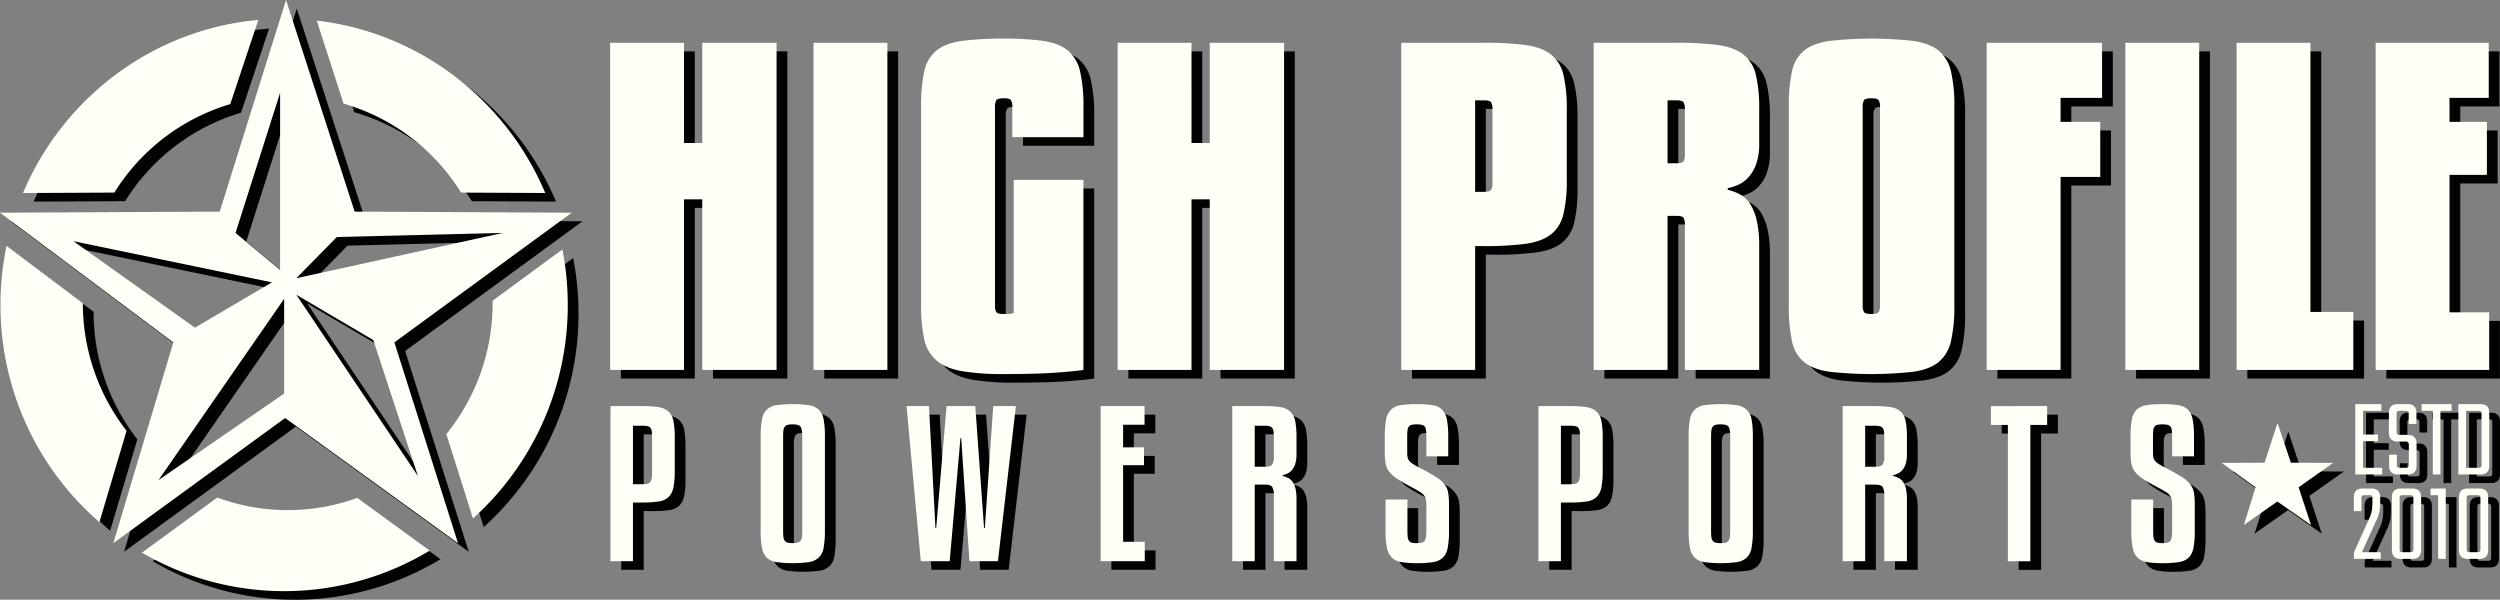
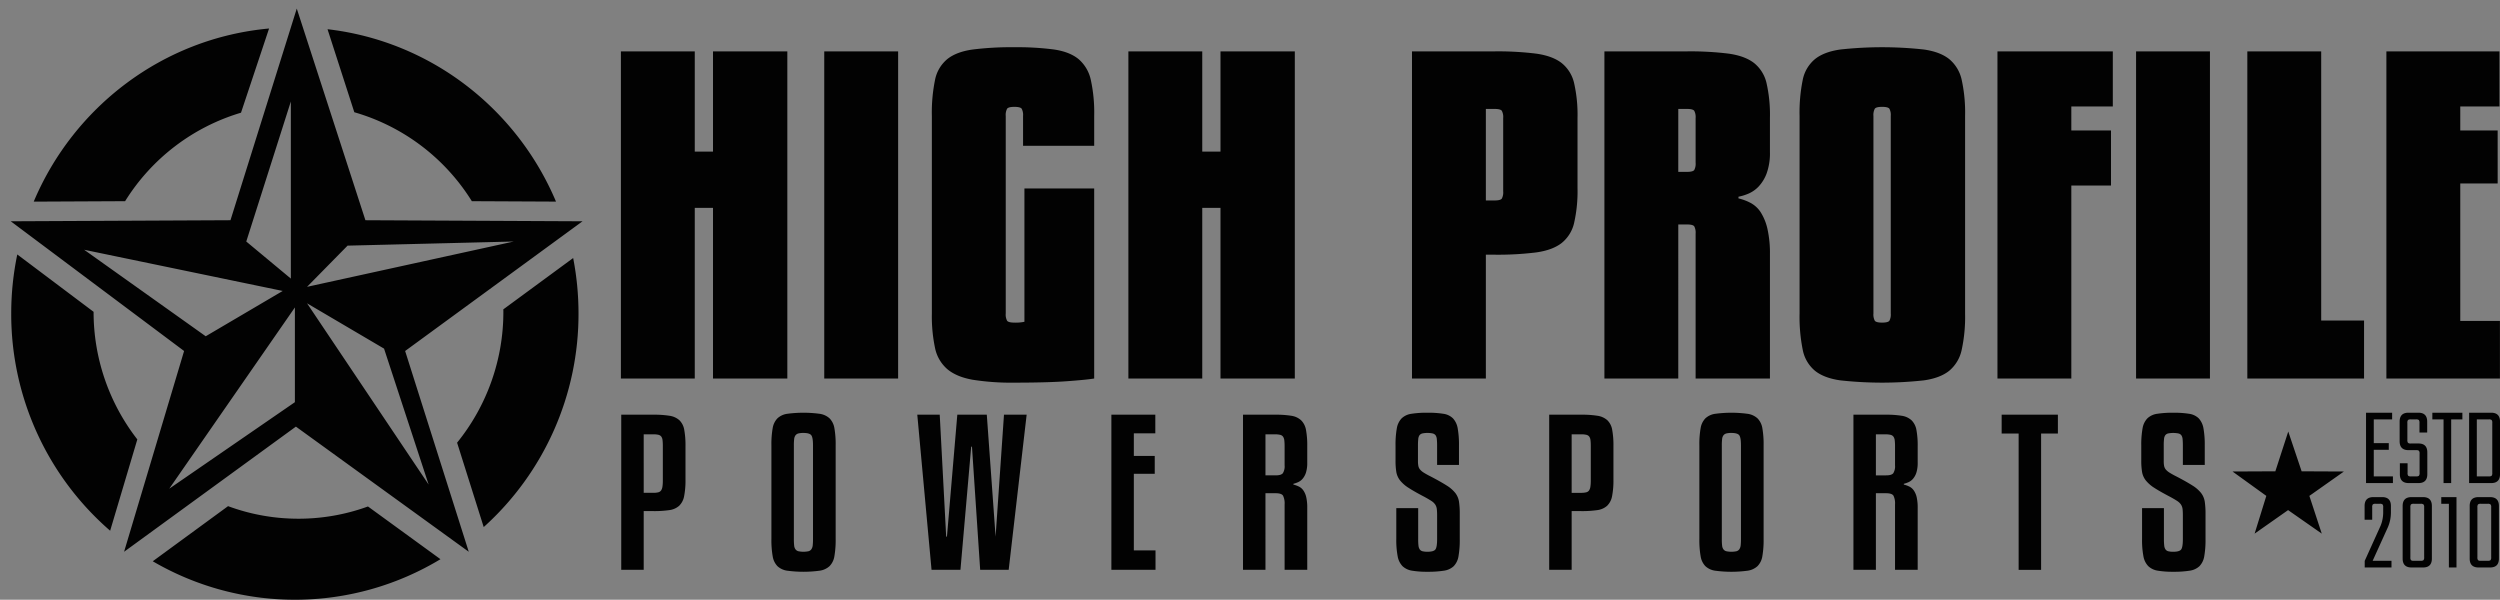
<svg xmlns="http://www.w3.org/2000/svg" width="299.938" height="71.954" viewBox="0 0 1163 279">
  <rect x="0" y="0" width="1163" height="279" fill="#808080" stroke="none" />
  <defs>
    <style>
      .cls-1 {
        fill: #020202;
      }

      .cls-1, .cls-2 {
        fill-rule: evenodd;
      }

      .cls-2 {
        fill: #fefff7;
      }
    </style>
  </defs>
-   <path id="ds" class="cls-1" d="M164.828,52.212L152.362,13.591c47.952,5.548,88.09,37.024,106.286,80.194L219.5,93.593A95.587,95.587,0,0,0,164.828,52.212Zm106.158,50.731-82.52,60.339,29.6,93.4-80.417-58.221L57.719,256.683l27.919-93.4L5,102.943l102.216-.494L138.058,3.99l31.929,98.459ZM39.145,116.187L95.7,156.431l35.821-21.08ZM135.3,47.2l-20.738,65.158L135.3,129.6V47.2Zm1.886,95.82L78.737,227.338l58.445-40.244V143.016ZM199.4,225.422l-20.739-63.241L142.837,141.1Zm-56.56-91.988,96.151-21.08-77.3,1.916ZM58.2,93.59L15.687,93.8c18.6-44.132,60.119-76.047,109.482-80.539L112.116,52.43A95.614,95.614,0,0,0,58.2,93.59ZM43.534,145.058a96.6,96.6,0,0,0,20.346,59.354L51.241,246.893A133.34,133.34,0,0,1,5.219,145.854a134.852,134.852,0,0,1,2.82-27.481Zm95.316,96.249a94.21,94.21,0,0,0,32.327-5.695L204.9,260.139a131.036,131.036,0,0,1-133.842.96l35.032-25.637A94.2,94.2,0,0,0,138.85,241.307Zm95.32-96.374c0-.343-0.022-0.681-0.025-1.023l32.49-23.87a134.894,134.894,0,0,1,2.487,25.814,133.331,133.331,0,0,1-44.1,99.338l-12.383-39.256A96.621,96.621,0,0,0,234.17,144.933ZM303.9,237.764a49.545,49.545,0,0,0,7.45-.457,8.52,8.52,0,0,0,4.587-2.01,8.312,8.312,0,0,0,2.317-4.476,38,38,0,0,0,.636-7.764V207.618a40.1,40.1,0,0,0-.591-7.719,8.041,8.041,0,0,0-2.271-4.43,8.8,8.8,0,0,0-4.588-2.055,45.948,45.948,0,0,0-7.54-.5H289v72.166h10.447V237.764H303.9Zm0-35.718a9.961,9.961,0,0,1,2.408.228,2.363,2.363,0,0,1,1.317.823,3.462,3.462,0,0,1,.59,1.69,23.742,23.742,0,0,1,.137,2.831v15.8a19.727,19.727,0,0,1-.182,2.969,4.225,4.225,0,0,1-.636,1.781,2.275,2.275,0,0,1-1.363.868,9.465,9.465,0,0,1-2.271.228h-4.451V202.046H303.9Zm84.848,5.116a42.766,42.766,0,0,0-.591-7.993,8.367,8.367,0,0,0-2.271-4.568,8.617,8.617,0,0,0-4.587-2.1,56.884,56.884,0,0,0-15.081,0,8.353,8.353,0,0,0-4.542,2.1,8.538,8.538,0,0,0-2.226,4.568,42.78,42.78,0,0,0-.59,7.993v43.573a43.542,43.542,0,0,0,.59,8.039,8.571,8.571,0,0,0,2.226,4.613,8.332,8.332,0,0,0,4.542,2.1,56.772,56.772,0,0,0,15.081,0,8.594,8.594,0,0,0,4.587-2.1,8.4,8.4,0,0,0,2.271-4.613,43.529,43.529,0,0,0,.591-8.039V207.162Zm-10.538,43.573a26.221,26.221,0,0,1-.136,2.969,3.838,3.838,0,0,1-.636,1.827,2.384,2.384,0,0,1-1.363.914,11.882,11.882,0,0,1-4.633,0,2.459,2.459,0,0,1-1.363-.868,3.528,3.528,0,0,1-.636-1.781,27.3,27.3,0,0,1-.136-3.061V207.162a25.263,25.263,0,0,1,.136-2.878,3.539,3.539,0,0,1,.636-1.781,2.48,2.48,0,0,1,1.363-.868,9.453,9.453,0,0,1,2.316-.228q2.815,0,3.634,1.05t0.818,4.705v43.573Zm48.51-57.824,6.632,72.166h13.445l5-57.276h0.363l3.815,57.276h13.264l8.357-72.166H467.051l-3.906,56.728h-0.363l-4.088-56.728H445.34l-4.815,56.728h-0.363l-3-56.728H426.716Zm110.83,63.123H527.462V220.407h9.721V212.1h-9.721V201.589h9.993v-8.678h-20.44v72.166h20.531v-9.043Zm51.145-26.583h4.724q2.726,0,3.452,1.142a8.116,8.116,0,0,1,.726,4.065v30.419h10.538V236.3a22.013,22.013,0,0,0-.454-4.933,9.157,9.157,0,0,0-1.317-3.151,5.563,5.563,0,0,0-2.044-1.827,12.827,12.827,0,0,0-2.635-.959v-0.366a13.91,13.91,0,0,0,2.226-.776,6,6,0,0,0,2.09-1.6,8.365,8.365,0,0,0,1.544-2.877,14.994,14.994,0,0,0,.59-4.614v-7.582a39.5,39.5,0,0,0-.59-7.627,8.294,8.294,0,0,0-2.271-4.476,8.613,8.613,0,0,0-4.588-2.1,45.948,45.948,0,0,0-7.54-.5h-14.9v72.166h10.447V229.451Zm0-27.4h4.451a10.056,10.056,0,0,1,2.362.228,2.294,2.294,0,0,1,1.363.868,3.73,3.73,0,0,1,.59,1.69,22.621,22.621,0,0,1,.136,2.786v8.861a5.992,5.992,0,0,1-.817,3.654q-0.817,1.006-3.361,1h-4.724V202.046ZM678.717,216.3v-8.953a43.633,43.633,0,0,0-.59-8.038,9.051,9.051,0,0,0-2.181-4.659A7.9,7.9,0,0,0,671.5,192.5a44.412,44.412,0,0,0-7.4-.5,45.955,45.955,0,0,0-7.54.5,8.177,8.177,0,0,0-4.542,2.147,8.831,8.831,0,0,0-2.226,4.659,43.457,43.457,0,0,0-.59,8.038v6.943a32.055,32.055,0,0,0,.363,5.253,8.794,8.794,0,0,0,1.726,3.928,15.967,15.967,0,0,0,4.043,3.517q2.678,1.735,7.4,4.2,2,1.095,3.179,1.872a6,6,0,0,1,1.772,1.69,4.847,4.847,0,0,1,.726,2.1,27.3,27.3,0,0,1,.136,3.015v10.87q0,3.747-.772,4.842t-3.679,1.1a9.37,9.37,0,0,1-2.317-.228,2.247,2.247,0,0,1-1.317-.868,3.839,3.839,0,0,1-.59-1.781,27.063,27.063,0,0,1-.136-3.061V236.394H649.556v14.341a40.519,40.519,0,0,0,.636,8.039,8.812,8.812,0,0,0,2.271,4.613,8.247,8.247,0,0,0,4.451,2.1,42.193,42.193,0,0,0,7.177.5,46.822,46.822,0,0,0,7.586-.5,8.383,8.383,0,0,0,4.587-2.1,8.571,8.571,0,0,0,2.226-4.613,43.617,43.617,0,0,0,.591-8.039v-11.6a37.658,37.658,0,0,0-.364-5.8,8.861,8.861,0,0,0-1.726-4.019A15.745,15.745,0,0,0,672.9,225.8q-2.726-1.734-7.449-4.2a34.766,34.766,0,0,1-3.134-1.736,7.166,7.166,0,0,1-1.726-1.461,3.711,3.711,0,0,1-.772-1.645,11.824,11.824,0,0,1-.182-2.283v-7.126a28.357,28.357,0,0,1,.136-3.106,3.621,3.621,0,0,1,.59-1.781,2.356,2.356,0,0,1,1.318-.822,9.935,9.935,0,0,1,2.407-.228,10.056,10.056,0,0,1,2.362.228,2.388,2.388,0,0,1,1.363.822,3.631,3.631,0,0,1,.59,1.781,28.357,28.357,0,0,1,.136,3.106V216.3h10.175Zm56.868,21.467a49.53,49.53,0,0,0,7.449-.457,8.52,8.52,0,0,0,4.587-2.01,8.312,8.312,0,0,0,2.317-4.476,38,38,0,0,0,.636-7.764V207.618a40.024,40.024,0,0,0-.591-7.719,8.041,8.041,0,0,0-2.271-4.43,8.8,8.8,0,0,0-4.587-2.055,45.956,45.956,0,0,0-7.54-.5h-14.9v72.166h10.447V237.764h4.452Zm0-35.718a9.946,9.946,0,0,1,2.407.228,2.359,2.359,0,0,1,1.317.823,3.462,3.462,0,0,1,.591,1.69,23.773,23.773,0,0,1,.136,2.831v15.8a19.6,19.6,0,0,1-.182,2.969,4.212,4.212,0,0,1-.636,1.781,2.273,2.273,0,0,1-1.362.868,9.471,9.471,0,0,1-2.271.228h-4.452V202.046h4.452Zm84.847,5.116a42.866,42.866,0,0,0-.59-7.993,8.374,8.374,0,0,0-2.271-4.568,8.624,8.624,0,0,0-4.588-2.1,56.876,56.876,0,0,0-15.08,0,8.359,8.359,0,0,0-4.543,2.1,8.53,8.53,0,0,0-2.225,4.568,42.681,42.681,0,0,0-.591,7.993v43.573a43.441,43.441,0,0,0,.591,8.039,8.564,8.564,0,0,0,2.225,4.613,8.338,8.338,0,0,0,4.543,2.1,56.764,56.764,0,0,0,15.08,0,8.6,8.6,0,0,0,4.588-2.1,8.406,8.406,0,0,0,2.271-4.613,43.63,43.63,0,0,0,.59-8.039V207.162Zm-10.538,43.573a25.987,25.987,0,0,1-.136,2.969,3.838,3.838,0,0,1-.636,1.827,2.384,2.384,0,0,1-1.363.914,11.882,11.882,0,0,1-4.633,0,2.456,2.456,0,0,1-1.362-.868,3.51,3.51,0,0,1-.636-1.781,27.024,27.024,0,0,1-.137-3.061V207.162a25,25,0,0,1,.137-2.878,3.52,3.52,0,0,1,.636-1.781,2.478,2.478,0,0,1,1.362-.868,9.457,9.457,0,0,1,2.317-.228q2.814,0,3.634,1.05t0.817,4.705v43.573Zm62.772-21.284h4.724q2.726,0,3.452,1.142a8.113,8.113,0,0,1,.727,4.065v30.419h10.538V236.3a22.072,22.072,0,0,0-.454-4.933,9.176,9.176,0,0,0-1.317-3.151,5.566,5.566,0,0,0-2.045-1.827,12.818,12.818,0,0,0-2.634-.959v-0.366a13.91,13.91,0,0,0,2.226-.776,6.006,6.006,0,0,0,2.089-1.6,8.331,8.331,0,0,0,1.544-2.877,14.96,14.96,0,0,0,.591-4.614v-7.582a39.409,39.409,0,0,0-.591-7.627,8.287,8.287,0,0,0-2.271-4.476,8.609,8.609,0,0,0-4.587-2.1,45.956,45.956,0,0,0-7.54-.5h-14.9v72.166h10.447V229.451Zm0-27.4h4.452a10.056,10.056,0,0,1,2.362.228,2.294,2.294,0,0,1,1.362.868,3.718,3.718,0,0,1,.591,1.69,22.621,22.621,0,0,1,.136,2.786v8.861a5.984,5.984,0,0,1-.818,3.654q-0.817,1.006-3.361,1h-4.724V202.046Zm84.667-9.135H931.17v8.77h7.9v63.4H949.52v-63.4h7.813v-8.77ZM1025.65,216.3v-8.953a43.9,43.9,0,0,0-.59-8.038,9.162,9.162,0,0,0-2.18-4.659,7.918,7.918,0,0,0-4.46-2.147,44.276,44.276,0,0,0-7.4-.5,45.964,45.964,0,0,0-7.54.5,8.18,8.18,0,0,0-4.542,2.147,8.831,8.831,0,0,0-2.225,4.659,43.444,43.444,0,0,0-.591,8.038v6.943a32.043,32.043,0,0,0,.364,5.253,8.783,8.783,0,0,0,1.726,3.928,16.04,16.04,0,0,0,4.038,3.517q2.685,1.735,7.41,4.2,2,1.095,3.18,1.872a6.131,6.131,0,0,1,1.77,1.69,5.011,5.011,0,0,1,.73,2.1,27.752,27.752,0,0,1,.13,3.015v10.87c0,2.5-.26,4.111-0.77,4.842s-1.74,1.1-3.68,1.1a9.413,9.413,0,0,1-2.32-.228,2.239,2.239,0,0,1-1.31-.868,3.75,3.75,0,0,1-.59-1.781,27.144,27.144,0,0,1-.14-3.061V236.394H996.486v14.341a40.531,40.531,0,0,0,.635,8.039,8.82,8.82,0,0,0,2.272,4.613,8.252,8.252,0,0,0,4.447,2.1,42.232,42.232,0,0,0,7.18.5,46.876,46.876,0,0,0,7.59-.5,8.384,8.384,0,0,0,4.58-2.1,8.616,8.616,0,0,0,2.23-4.613,43.9,43.9,0,0,0,.59-8.039v-11.6a37.858,37.858,0,0,0-.36-5.8,8.921,8.921,0,0,0-1.73-4.019,15.724,15.724,0,0,0-4.09-3.517c-1.81-1.156-4.3-2.558-7.45-4.2a35.61,35.61,0,0,1-3.13-1.736,7.3,7.3,0,0,1-1.73-1.461,3.762,3.762,0,0,1-.77-1.645,12.088,12.088,0,0,1-.18-2.283v-7.126a26.127,26.127,0,0,1,.14-3.106,3.542,3.542,0,0,1,.59-1.781,2.348,2.348,0,0,1,1.31-.822,12.587,12.587,0,0,1,4.77,0,2.411,2.411,0,0,1,1.37.822,3.747,3.747,0,0,1,.59,1.781,28.847,28.847,0,0,1,.13,3.106V216.3h10.18ZM366.266,23.9H331.691V70.516h-8.485V23.9H288.842V176.082h34.364V96.715h8.485v79.367h34.575V23.9Zm51.543,0H383.445V176.082h34.364V23.9Zm50.058,30.051a6.17,6.17,0,0,1,.636-3.371q0.636-.867,3.394-0.867c1.836,0,2.97.289,3.394,0.867a6.17,6.17,0,0,1,.636,3.371v13.87h33.091V53.949a71.143,71.143,0,0,0-1.591-16.856,17.556,17.556,0,0,0-5.727-9.632q-4.137-3.368-11.349-4.431A131.528,131.528,0,0,0,471.9,21.972a144.568,144.568,0,0,0-19.409,1.06q-7.533,1.061-11.773,4.431a16.752,16.752,0,0,0-5.727,9.632A76,76,0,0,0,433.5,53.949v91.889a71.586,71.586,0,0,0,1.485,16.085,17.691,17.691,0,0,0,5.727,9.824q4.24,3.567,11.773,4.913a113.954,113.954,0,0,0,19.409,1.348q15.482,0,24.606-.674t12.515-1.252V87.661H476.564V149.69a18.64,18.64,0,0,1-4.667.386q-2.76,0-3.394-.867a6.164,6.164,0,0,1-.636-3.371V53.949ZM602.349,23.9H567.773V70.516h-8.485V23.9H524.925V176.082h34.363V96.715h8.485v79.367h34.576V23.9Zm54.511,0V176.082h34.363v-57.6h4.031a144.213,144.213,0,0,0,19.409-1.059q7.527-1.058,11.772-4.335a16.7,16.7,0,0,0,5.834-9.343,66.619,66.619,0,0,0,1.591-16.278V54.913a66.639,66.639,0,0,0-1.591-16.278,16.718,16.718,0,0,0-5.834-9.343q-4.245-3.273-11.772-4.334A144.651,144.651,0,0,0,695.254,23.9H656.86Zm34.363,26.777h4.031q2.754,0,3.394.867a6.17,6.17,0,0,1,.636,3.371v34.1a6.163,6.163,0,0,1-.636,3.371q-0.638.867-3.394,0.867h-4.031V50.675Zm89.515,53.746h4.03c1.836,0,2.97.289,3.394,0.867a6.169,6.169,0,0,1,.637,3.371v67.424h34.575v-57.6a51.627,51.627,0,0,0-1.166-12.04,24.533,24.533,0,0,0-3.076-7.609,12.886,12.886,0,0,0-4.561-4.334,23.952,23.952,0,0,0-5.833-2.215V91.514a22.9,22.9,0,0,0,4.667-1.445,14.241,14.241,0,0,0,4.772-3.371,18.191,18.191,0,0,0,3.712-6.164,27.673,27.673,0,0,0,1.485-9.824v-15.8a66.589,66.589,0,0,0-1.591-16.278,16.716,16.716,0,0,0-5.833-9.343q-4.245-3.273-11.773-4.334A144.641,144.641,0,0,0,784.768,23.9H746.374V176.082h34.364V104.42Zm0-53.745h4.03c1.836,0,2.97.289,3.394,0.867a6.168,6.168,0,0,1,.637,3.371v20.8a6.161,6.161,0,0,1-.637,3.371c-0.424.578-1.558,0.867-3.394,0.867h-4.03V50.675ZM914.16,53.949a71.143,71.143,0,0,0-1.591-16.856,17.292,17.292,0,0,0-5.833-9.632q-4.247-3.368-11.773-4.431a178.307,178.307,0,0,0-38.818,0q-7.531,1.061-11.773,4.431a16.757,16.757,0,0,0-5.727,9.632,76,76,0,0,0-1.485,16.856v91.889a77.339,77.339,0,0,0,1.485,16.952,16.8,16.8,0,0,0,5.727,9.728q4.24,3.372,11.773,4.431a178.39,178.39,0,0,0,38.818,0q7.527-1.062,11.773-4.431a17.322,17.322,0,0,0,5.833-9.728,72.392,72.392,0,0,0,1.591-16.952V53.949Zm-42.636,0a6.17,6.17,0,0,1,.636-3.371q0.636-.867,3.394-0.867c1.836,0,2.97.289,3.394,0.867a6.17,6.17,0,0,1,.636,3.371v91.889a6.164,6.164,0,0,1-.636,3.371c-0.424.578-1.558,0.867-3.394,0.867s-2.97-.289-3.394-0.867a6.164,6.164,0,0,1-.636-3.371V53.949Zm92.059,122.133V86.313h18.455V60.692H963.583V49.519h19.3V23.9H929.219V176.082h34.364ZM1028.07,23.9H993.7V176.082h34.368V23.9Zm71.69,125.214h-19.94V23.9h-34.36V176.082h54.3v-26.97Zm63.21,0.193h-18.45V85.349h17.39V60.692h-17.39V49.519h18.24V23.9h-52.61V176.082h52.82V149.305Zm-98.47,51.439,6.22,18.508,19.68,0.093-16.08,11.342,5.77,17.558L1064.42,237.3l-15.57,10.944,5.44-17.558-15.72-11.342,19.92-.093,6.01-18.508m39.34,33.908a2.017,2.017,0,0,1,1.33-.289h1.87a2.017,2.017,0,0,1,1.33.289,2.071,2.071,0,0,1,.29,1.342v2.1a16.507,16.507,0,0,1-1.2,6.473l-7.4,16.365v3.052h12.46v-3.105h-8.76l7.14-15.733a17.471,17.471,0,0,0,1.36-6.841v-2.894c0-2.771-1.38-4.157-4.12-4.157h-4.01q-4.125,0-4.12,4.157v6.367h3.54v-5.788A2.071,2.071,0,0,1,1103.84,234.652Zm23.56,25.942a2,2,0,0,1-1.3.289h-3.18a2.03,2.03,0,0,1-1.33-.289,2.086,2.086,0,0,1-.28-1.342V235.994a2.086,2.086,0,0,1,.28-1.342,2.036,2.036,0,0,1,1.33-.289h3.18a2.009,2.009,0,0,1,1.3.289,1.92,1.92,0,0,1,.32,1.342v23.258A1.92,1.92,0,0,1,1127.4,260.594Zm-0.2-29.336h-5.37q-4.125,0-4.12,4.157v24.416q0,4.156,4.12,4.157h5.37q4.11,0,4.11-4.157V235.415q0-4.156-4.11-4.157h0Zm8.48,0v3.1h3.54v29.625h3.54v-32.73h-7.08Zm22.91,29.336a2.022,2.022,0,0,1-1.3.289h-3.18a2.011,2.011,0,0,1-1.33-.289,2.071,2.071,0,0,1-.29-1.342V235.994a2.071,2.071,0,0,1,.29-1.342,2.017,2.017,0,0,1,1.33-.289h3.18a2.029,2.029,0,0,1,1.3.289,1.93,1.93,0,0,1,.31,1.342v23.258A1.93,1.93,0,0,1,1158.59,260.594Zm-0.21-29.336h-5.36q-4.125,0-4.12,4.157v24.416q0,4.156,4.12,4.157h5.36q4.125,0,4.12-4.157V235.415q0-4.156-4.12-4.157h0Zm-54.1-22h6.98v-3.1h-6.98V195.1h8.54V192h-12.14v32.73h12.51v-3.1h-8.91V209.255Zm21,12.076a2.04,2.04,0,0,1-1.3.29h-2.35a2.009,2.009,0,0,1-1.33-.29,2.069,2.069,0,0,1-.29-1.342v-4.472h-3.59v5.051q0,4.158,4.12,4.157h4.53c2.74,0,4.12-1.385,4.12-4.157v-10.1c0-2.771-1.38-4.157-4.12-4.157h-3.54a1.879,1.879,0,0,1-1.33-.316,2.079,2.079,0,0,1-.29-1.315v-7.946a2.075,2.075,0,0,1,.29-1.342,2.017,2.017,0,0,1,1.33-.289h2.39a2.017,2.017,0,0,1,1.33.289,2.075,2.075,0,0,1,.29,1.342V201.2h3.59v-5.052q0-4.155-4.11-4.157h-4.59c-2.74,0-4.12,1.387-4.12,4.157v9.1c0,2.771,1.38,4.157,4.12,4.157h3.55a2.048,2.048,0,0,1,1.3.289,1.932,1.932,0,0,1,.31,1.342v8.945A1.928,1.928,0,0,1,1125.28,221.331ZM1131.53,192v3.1h5.21v29.625h3.55V195.1h5.21V192h-13.97Zm17.1,32.73h10.26q4.125,0,4.12-4.157V196.152q0-4.155-4.12-4.157h-10.26v32.73Zm10.47-3.394a2.021,2.021,0,0,1-1.3.29h-5.58V195.1h5.58a2.029,2.029,0,0,1,1.3.289,1.934,1.934,0,0,1,.31,1.342v23.258A1.928,1.928,0,0,1,1159.1,221.331Z" />
-   <path id="Star_Circle" data-name="Star &amp; Circle" class="cls-2" d="M1059.5,196.744l6.22,18.508,19.68,0.093-16.08,11.342,5.77,17.558L1059.42,233.3l-15.57,10.944,5.44-17.558-15.72-11.342,19.92-.093,6.01-18.508m-760.6,37.02a49.545,49.545,0,0,0,7.45-.457,8.52,8.52,0,0,0,4.587-2.01,8.312,8.312,0,0,0,2.317-4.476,38,38,0,0,0,.636-7.764V203.618a40.1,40.1,0,0,0-.591-7.719,8.041,8.041,0,0,0-2.271-4.43,8.8,8.8,0,0,0-4.588-2.055,45.948,45.948,0,0,0-7.54-.5H284v72.166h10.447V233.764H298.9Zm0-35.718a9.961,9.961,0,0,1,2.408.228,2.363,2.363,0,0,1,1.317.823,3.462,3.462,0,0,1,.59,1.69,23.742,23.742,0,0,1,.137,2.831v15.8a19.727,19.727,0,0,1-.182,2.969,4.225,4.225,0,0,1-.636,1.781,2.275,2.275,0,0,1-1.363.868,9.465,9.465,0,0,1-2.271.228h-4.451V198.046H298.9Zm84.848,5.116a42.766,42.766,0,0,0-.591-7.993,8.367,8.367,0,0,0-2.271-4.568,8.617,8.617,0,0,0-4.587-2.1,56.884,56.884,0,0,0-15.081,0,8.353,8.353,0,0,0-4.542,2.1,8.538,8.538,0,0,0-2.226,4.568,42.78,42.78,0,0,0-.59,7.993v43.573a43.542,43.542,0,0,0,.59,8.039,8.571,8.571,0,0,0,2.226,4.613,8.332,8.332,0,0,0,4.542,2.1,56.772,56.772,0,0,0,15.081,0,8.594,8.594,0,0,0,4.587-2.1,8.4,8.4,0,0,0,2.271-4.613,43.529,43.529,0,0,0,.591-8.039V203.162Zm-10.538,43.573a26.221,26.221,0,0,1-.136,2.969,3.838,3.838,0,0,1-.636,1.827,2.384,2.384,0,0,1-1.363.914,11.882,11.882,0,0,1-4.633,0,2.459,2.459,0,0,1-1.363-.868,3.528,3.528,0,0,1-.636-1.781,27.3,27.3,0,0,1-.136-3.061V203.162a25.263,25.263,0,0,1,.136-2.878,3.539,3.539,0,0,1,.636-1.781,2.48,2.48,0,0,1,1.363-.868,9.453,9.453,0,0,1,2.316-.228q2.815,0,3.634,1.05t0.818,4.705v43.573Zm48.51-57.824,6.632,72.166h13.445l5-57.276h0.363l3.815,57.276h13.264l8.357-72.166H462.051l-3.906,56.728h-0.363l-4.088-56.728H440.34l-4.815,56.728h-0.363l-3-56.728H421.716Zm110.83,63.123H522.462V216.407h9.721V208.1h-9.721V197.589h9.993v-8.678h-20.44v72.166h20.531v-9.043Zm51.145-26.583h4.724q2.726,0,3.452,1.142a8.116,8.116,0,0,1,.726,4.065v30.419h10.538V232.3a22.013,22.013,0,0,0-.454-4.933,9.157,9.157,0,0,0-1.317-3.151,5.563,5.563,0,0,0-2.044-1.827,12.827,12.827,0,0,0-2.635-.959v-0.366a13.91,13.91,0,0,0,2.226-.776,6,6,0,0,0,2.09-1.6,8.365,8.365,0,0,0,1.544-2.877,14.994,14.994,0,0,0,.59-4.614v-7.582a39.5,39.5,0,0,0-.59-7.627,8.294,8.294,0,0,0-2.271-4.476,8.613,8.613,0,0,0-4.588-2.1,45.948,45.948,0,0,0-7.54-.5h-14.9v72.166h10.447V225.451Zm0-27.4h4.451a10.056,10.056,0,0,1,2.362.228,2.294,2.294,0,0,1,1.363.868,3.73,3.73,0,0,1,.59,1.69,22.621,22.621,0,0,1,.136,2.786v8.861a5.992,5.992,0,0,1-.817,3.654q-0.817,1.006-3.361,1h-4.724V198.046ZM673.717,212.3v-8.953a43.633,43.633,0,0,0-.59-8.038,9.051,9.051,0,0,0-2.181-4.659A7.9,7.9,0,0,0,666.5,188.5a44.412,44.412,0,0,0-7.4-.5,45.955,45.955,0,0,0-7.54.5,8.177,8.177,0,0,0-4.542,2.147,8.831,8.831,0,0,0-2.226,4.659,43.457,43.457,0,0,0-.59,8.038v6.943a32.055,32.055,0,0,0,.363,5.253,8.794,8.794,0,0,0,1.726,3.928,15.967,15.967,0,0,0,4.043,3.517q2.678,1.735,7.4,4.2,2,1.095,3.179,1.872a6,6,0,0,1,1.772,1.69,4.847,4.847,0,0,1,.726,2.1,27.3,27.3,0,0,1,.136,3.015v10.87q0,3.747-.772,4.842t-3.679,1.1a9.37,9.37,0,0,1-2.317-.228,2.247,2.247,0,0,1-1.317-.868,3.839,3.839,0,0,1-.59-1.781,27.063,27.063,0,0,1-.136-3.061V232.394H644.556v14.341a40.519,40.519,0,0,0,.636,8.039,8.812,8.812,0,0,0,2.271,4.613,8.247,8.247,0,0,0,4.451,2.1,42.193,42.193,0,0,0,7.177.5,46.822,46.822,0,0,0,7.586-.5,8.383,8.383,0,0,0,4.587-2.1,8.571,8.571,0,0,0,2.226-4.613,43.617,43.617,0,0,0,.591-8.039v-11.6a37.658,37.658,0,0,0-.364-5.8,8.861,8.861,0,0,0-1.726-4.019A15.745,15.745,0,0,0,667.9,221.8q-2.726-1.734-7.449-4.2a34.766,34.766,0,0,1-3.134-1.736,7.166,7.166,0,0,1-1.726-1.461,3.711,3.711,0,0,1-.772-1.645,11.824,11.824,0,0,1-.182-2.283v-7.126a28.357,28.357,0,0,1,.136-3.106,3.621,3.621,0,0,1,.59-1.781,2.356,2.356,0,0,1,1.318-.822,9.935,9.935,0,0,1,2.407-.228,10.056,10.056,0,0,1,2.362.228,2.388,2.388,0,0,1,1.363.822,3.631,3.631,0,0,1,.59,1.781,28.357,28.357,0,0,1,.136,3.106V212.3h10.175Zm56.868,21.467a49.53,49.53,0,0,0,7.449-.457,8.52,8.52,0,0,0,4.587-2.01,8.312,8.312,0,0,0,2.317-4.476,38,38,0,0,0,.636-7.764V203.618a40.024,40.024,0,0,0-.591-7.719,8.041,8.041,0,0,0-2.271-4.43,8.8,8.8,0,0,0-4.587-2.055,45.956,45.956,0,0,0-7.54-.5h-14.9v72.166h10.447V233.764h4.452Zm0-35.718a9.946,9.946,0,0,1,2.407.228,2.359,2.359,0,0,1,1.317.823,3.462,3.462,0,0,1,.591,1.69,23.773,23.773,0,0,1,.136,2.831v15.8a19.6,19.6,0,0,1-.182,2.969,4.212,4.212,0,0,1-.636,1.781,2.273,2.273,0,0,1-1.362.868,9.471,9.471,0,0,1-2.271.228h-4.452V198.046h4.452Zm84.847,5.116a42.866,42.866,0,0,0-.59-7.993,8.374,8.374,0,0,0-2.271-4.568,8.624,8.624,0,0,0-4.588-2.1,56.876,56.876,0,0,0-15.08,0,8.359,8.359,0,0,0-4.543,2.1,8.53,8.53,0,0,0-2.225,4.568,42.681,42.681,0,0,0-.591,7.993v43.573a43.441,43.441,0,0,0,.591,8.039,8.564,8.564,0,0,0,2.225,4.613,8.338,8.338,0,0,0,4.543,2.1,56.764,56.764,0,0,0,15.08,0,8.6,8.6,0,0,0,4.588-2.1,8.406,8.406,0,0,0,2.271-4.613,43.63,43.63,0,0,0,.59-8.039V203.162Zm-10.538,43.573a25.987,25.987,0,0,1-.136,2.969,3.838,3.838,0,0,1-.636,1.827,2.384,2.384,0,0,1-1.363.914,11.882,11.882,0,0,1-4.633,0,2.456,2.456,0,0,1-1.362-.868,3.51,3.51,0,0,1-.636-1.781,27.024,27.024,0,0,1-.137-3.061V203.162a25,25,0,0,1,.137-2.878,3.52,3.52,0,0,1,.636-1.781,2.478,2.478,0,0,1,1.362-.868,9.457,9.457,0,0,1,2.317-.228q2.814,0,3.634,1.05t0.817,4.705v43.573Zm62.772-21.284h4.724q2.726,0,3.452,1.142a8.113,8.113,0,0,1,.727,4.065v30.419h10.538V232.3a22.072,22.072,0,0,0-.454-4.933,9.176,9.176,0,0,0-1.317-3.151,5.566,5.566,0,0,0-2.045-1.827,12.818,12.818,0,0,0-2.634-.959v-0.366a13.91,13.91,0,0,0,2.226-.776,6.006,6.006,0,0,0,2.089-1.6,8.331,8.331,0,0,0,1.544-2.877,14.96,14.96,0,0,0,.591-4.614v-7.582a39.409,39.409,0,0,0-.591-7.627,8.287,8.287,0,0,0-2.271-4.476,8.609,8.609,0,0,0-4.587-2.1,45.956,45.956,0,0,0-7.54-.5h-14.9v72.166h10.447V225.451Zm0-27.4h4.452a10.056,10.056,0,0,1,2.362.228,2.294,2.294,0,0,1,1.362.868,3.718,3.718,0,0,1,.591,1.69,22.621,22.621,0,0,1,.136,2.786v8.861a5.984,5.984,0,0,1-.818,3.654q-0.817,1.006-3.361,1h-4.724V198.046Zm84.667-9.135H926.17v8.77h7.9v63.4H944.52v-63.4h7.813v-8.77ZM1020.65,212.3v-8.953a43.9,43.9,0,0,0-.59-8.038,9.162,9.162,0,0,0-2.18-4.659,7.918,7.918,0,0,0-4.46-2.147,44.276,44.276,0,0,0-7.4-.5,45.942,45.942,0,0,0-7.539.5,8.183,8.183,0,0,0-4.543,2.147,8.831,8.831,0,0,0-2.225,4.659,43.444,43.444,0,0,0-.591,8.038v6.943a32.043,32.043,0,0,0,.364,5.253,8.783,8.783,0,0,0,1.726,3.928,15.943,15.943,0,0,0,4.042,3.517q2.679,1.735,7.406,4.2,2,1.095,3.18,1.872a6.131,6.131,0,0,1,1.77,1.69,5.011,5.011,0,0,1,.73,2.1,27.752,27.752,0,0,1,.13,3.015v10.87c0,2.5-.26,4.111-0.77,4.842s-1.74,1.1-3.68,1.1a9.413,9.413,0,0,1-2.32-.228,2.239,2.239,0,0,1-1.31-.868,3.75,3.75,0,0,1-.59-1.781,27.144,27.144,0,0,1-.14-3.061V232.394H991.486v14.341a40.531,40.531,0,0,0,.635,8.039,8.82,8.82,0,0,0,2.272,4.613,8.247,8.247,0,0,0,4.451,2.1,42.148,42.148,0,0,0,7.176.5,46.876,46.876,0,0,0,7.59-.5,8.384,8.384,0,0,0,4.58-2.1,8.616,8.616,0,0,0,2.23-4.613,43.9,43.9,0,0,0,.59-8.039v-11.6a37.858,37.858,0,0,0-.36-5.8,8.921,8.921,0,0,0-1.73-4.019,15.724,15.724,0,0,0-4.09-3.517c-1.81-1.156-4.3-2.558-7.45-4.2a35.61,35.61,0,0,1-3.13-1.736,7.3,7.3,0,0,1-1.73-1.461,3.762,3.762,0,0,1-.77-1.645,12.088,12.088,0,0,1-.18-2.283v-7.126a26.127,26.127,0,0,1,.14-3.106,3.542,3.542,0,0,1,.59-1.781,2.348,2.348,0,0,1,1.31-.822,12.587,12.587,0,0,1,4.77,0,2.411,2.411,0,0,1,1.37.822,3.747,3.747,0,0,1,.59,1.781,28.847,28.847,0,0,1,.13,3.106V212.3h10.18ZM361.266,19.9H326.691V66.516h-8.485V19.9H283.842V172.082h34.364V92.715h8.485v79.367h34.575V19.9Zm51.543,0H378.445V172.082h34.364V19.9Zm50.058,30.051a6.17,6.17,0,0,1,.636-3.371q0.636-.867,3.394-0.867c1.836,0,2.97.289,3.394,0.867a6.17,6.17,0,0,1,.636,3.371v13.87h33.091V49.949a71.143,71.143,0,0,0-1.591-16.856,17.556,17.556,0,0,0-5.727-9.632q-4.137-3.368-11.349-4.431A131.528,131.528,0,0,0,466.9,17.972a144.568,144.568,0,0,0-19.409,1.06q-7.533,1.061-11.773,4.431a16.752,16.752,0,0,0-5.727,9.632A76,76,0,0,0,428.5,49.949v91.889a71.586,71.586,0,0,0,1.485,16.085,17.691,17.691,0,0,0,5.727,9.824q4.24,3.567,11.773,4.913a113.954,113.954,0,0,0,19.409,1.348q15.482,0,24.606-.674t12.515-1.252V83.661H471.564V145.69a18.64,18.64,0,0,1-4.667.386q-2.76,0-3.394-.867a6.164,6.164,0,0,1-.636-3.371V49.949ZM597.349,19.9H562.773V66.516h-8.485V19.9H519.925V172.082h34.363V92.715h8.485v79.367h34.576V19.9Zm54.511,0V172.082h34.363v-57.6h4.031a144.213,144.213,0,0,0,19.409-1.059q7.527-1.058,11.772-4.335a16.7,16.7,0,0,0,5.834-9.343,66.622,66.622,0,0,0,1.591-16.278V50.913a66.639,66.639,0,0,0-1.591-16.278,16.718,16.718,0,0,0-5.834-9.343q-4.245-3.273-11.772-4.334A144.651,144.651,0,0,0,690.254,19.9H651.86Zm34.363,26.777h4.031q2.754,0,3.394.867a6.17,6.17,0,0,1,.636,3.371v34.1a6.163,6.163,0,0,1-.636,3.371q-0.638.867-3.394,0.867h-4.031V46.675Zm89.515,53.746h4.03c1.836,0,2.97.289,3.394,0.867a6.169,6.169,0,0,1,.637,3.371v67.424h34.575v-57.6a51.627,51.627,0,0,0-1.166-12.04,24.533,24.533,0,0,0-3.076-7.609,12.886,12.886,0,0,0-4.561-4.334,23.952,23.952,0,0,0-5.833-2.215V87.514a22.9,22.9,0,0,0,4.667-1.445,14.241,14.241,0,0,0,4.772-3.371,18.191,18.191,0,0,0,3.712-6.164,27.673,27.673,0,0,0,1.485-9.824v-15.8a66.589,66.589,0,0,0-1.591-16.278,16.716,16.716,0,0,0-5.833-9.343q-4.245-3.273-11.773-4.334A144.641,144.641,0,0,0,779.768,19.9H741.374V172.082h34.364V100.42Zm0-53.745h4.03c1.836,0,2.97.289,3.394,0.867a6.168,6.168,0,0,1,.637,3.371v20.8a6.161,6.161,0,0,1-.637,3.371c-0.424.578-1.558,0.867-3.394,0.867h-4.03V46.675ZM909.16,49.949a71.143,71.143,0,0,0-1.591-16.856,17.292,17.292,0,0,0-5.833-9.632q-4.247-3.368-11.773-4.431a178.307,178.307,0,0,0-38.818,0q-7.531,1.061-11.773,4.431a16.757,16.757,0,0,0-5.727,9.632,76,76,0,0,0-1.485,16.856v91.889a77.339,77.339,0,0,0,1.485,16.952,16.8,16.8,0,0,0,5.727,9.728q4.24,3.372,11.773,4.431a178.39,178.39,0,0,0,38.818,0q7.527-1.062,11.773-4.431a17.322,17.322,0,0,0,5.833-9.728,72.392,72.392,0,0,0,1.591-16.952V49.949Zm-42.636,0a6.17,6.17,0,0,1,.636-3.371q0.636-.867,3.394-0.867c1.836,0,2.97.289,3.394,0.867a6.17,6.17,0,0,1,.636,3.371v91.889a6.164,6.164,0,0,1-.636,3.371c-0.424.578-1.558,0.867-3.394,0.867s-2.97-.289-3.394-0.867a6.164,6.164,0,0,1-.636-3.371V49.949Zm92.059,122.133V82.313h18.455V56.692H958.583V45.519h19.3V19.9H924.219V172.082h34.364ZM1023.07,19.9H988.7V172.082h34.368V19.9Zm71.69,125.214h-19.94V19.9h-34.36V172.082h54.3v-26.97Zm63.21,0.193h-18.45V81.349h17.39V56.692h-17.39V45.519h18.24V19.9h-52.61V172.082h52.82V145.305Zm-59.13,85.347a2.017,2.017,0,0,1,1.33-.289h1.87a2.017,2.017,0,0,1,1.33.289,2.071,2.071,0,0,1,.29,1.342v2.1a16.507,16.507,0,0,1-1.2,6.473l-7.4,16.365v3.052h12.46v-3.105h-8.76l7.14-15.733a17.471,17.471,0,0,0,1.36-6.841v-2.894c0-2.771-1.38-4.157-4.12-4.157h-4.01q-4.125,0-4.12,4.157v6.367h3.54v-5.788A2.071,2.071,0,0,1,1098.84,230.652Zm23.56,25.942a2,2,0,0,1-1.3.289h-3.18a2.03,2.03,0,0,1-1.33-.289,2.086,2.086,0,0,1-.28-1.342V231.994a2.086,2.086,0,0,1,.28-1.342,2.036,2.036,0,0,1,1.33-.289h3.18a2.009,2.009,0,0,1,1.3.289,1.92,1.92,0,0,1,.32,1.342v23.258A1.92,1.92,0,0,1,1122.4,256.594Zm-0.2-29.336h-5.37q-4.125,0-4.12,4.157v24.416q0,4.156,4.12,4.157h5.37q4.11,0,4.11-4.157V231.415q0-4.156-4.11-4.157h0Zm8.48,0v3.1h3.54v29.625h3.54v-32.73h-7.08Zm22.91,29.336a2.022,2.022,0,0,1-1.3.289h-3.18a2.011,2.011,0,0,1-1.33-.289,2.071,2.071,0,0,1-.29-1.342V231.994a2.071,2.071,0,0,1,.29-1.342,2.017,2.017,0,0,1,1.33-.289h3.18a2.029,2.029,0,0,1,1.3.289,1.93,1.93,0,0,1,.31,1.342v23.258A1.93,1.93,0,0,1,1153.59,256.594Zm-0.21-29.336h-5.36q-4.125,0-4.12,4.157v24.416q0,4.156,4.12,4.157h5.36q4.125,0,4.12-4.157V231.415q0-4.156-4.12-4.157h0Zm-54.1-22h6.98v-3.1h-6.98V191.1h8.54V188h-12.14v32.73h12.51v-3.1h-8.91V205.255Zm21,12.076a2.04,2.04,0,0,1-1.3.29h-2.35a2.009,2.009,0,0,1-1.33-.29,2.069,2.069,0,0,1-.29-1.342v-4.472h-3.59v5.051q0,4.158,4.12,4.157h4.53c2.74,0,4.12-1.385,4.12-4.157v-10.1c0-2.771-1.38-4.157-4.12-4.157h-3.54a1.879,1.879,0,0,1-1.33-.316,2.079,2.079,0,0,1-.29-1.315v-7.946a2.075,2.075,0,0,1,.29-1.342,2.017,2.017,0,0,1,1.33-.289h2.39a2.017,2.017,0,0,1,1.33.289,2.075,2.075,0,0,1,.29,1.342V197.2h3.59v-5.052q0-4.155-4.11-4.157h-4.59c-2.74,0-4.12,1.387-4.12,4.157v9.1c0,2.771,1.38,4.157,4.12,4.157h3.55a2.048,2.048,0,0,1,1.3.289,1.932,1.932,0,0,1,.31,1.342v8.945A1.928,1.928,0,0,1,1120.28,217.331ZM1126.53,188v3.1h5.21v29.625h3.55V191.1h5.21V188h-13.97Zm17.1,32.73h10.26q4.125,0,4.12-4.157V192.152q0-4.155-4.12-4.157h-10.26v32.73Zm10.47-3.394a2.021,2.021,0,0,1-1.3.29h-5.58V191.1h5.58a2.029,2.029,0,0,1,1.3.289,1.934,1.934,0,0,1,.31,1.342v23.258A1.928,1.928,0,0,1,1154.1,217.331ZM159.828,48.212L147.362,9.591c47.952,5.548,88.09,37.024,106.286,80.194L214.5,89.593A95.587,95.587,0,0,0,159.828,48.212ZM265.986,98.943l-82.52,60.339,29.6,93.4-80.417-58.221L52.719,252.683l27.919-93.4L0,98.943l102.216-.494L133.058-.01l31.929,98.459ZM34.145,112.187L90.7,152.431l35.821-21.08ZM130.3,43.2l-20.738,65.158L130.3,125.6V43.2Zm1.886,95.82L73.737,223.338l58.445-40.244V139.016ZM194.4,221.422l-20.739-63.241L137.837,137.1Zm-56.56-91.988,96.151-21.08-77.3,1.916ZM53.2,89.59L10.687,89.8c18.6-44.132,60.119-76.047,109.482-80.539L107.116,48.43A95.614,95.614,0,0,0,53.2,89.59ZM38.534,141.058a96.6,96.6,0,0,0,20.346,59.354L46.241,242.893A133.34,133.34,0,0,1,.219,141.854a134.852,134.852,0,0,1,2.82-27.481Zm95.316,96.249a94.21,94.21,0,0,0,32.327-5.695L199.9,256.139a131.036,131.036,0,0,1-133.842.96l35.032-25.637A94.2,94.2,0,0,0,133.85,237.307Zm95.32-96.374c0-.343-0.022-0.681-0.025-1.023l32.49-23.87a134.894,134.894,0,0,1,2.487,25.814,133.331,133.331,0,0,1-44.1,99.338l-12.383-39.256A96.621,96.621,0,0,0,229.17,140.933Z" />
+   <path id="ds" class="cls-1" d="M164.828,52.212L152.362,13.591c47.952,5.548,88.09,37.024,106.286,80.194L219.5,93.593A95.587,95.587,0,0,0,164.828,52.212Zm106.158,50.731-82.52,60.339,29.6,93.4-80.417-58.221L57.719,256.683l27.919-93.4L5,102.943l102.216-.494L138.058,3.99l31.929,98.459ZM39.145,116.187L95.7,156.431l35.821-21.08ZM135.3,47.2l-20.738,65.158L135.3,129.6V47.2Zm1.886,95.82L78.737,227.338l58.445-40.244V143.016ZM199.4,225.422l-20.739-63.241L142.837,141.1Zm-56.56-91.988,96.151-21.08-77.3,1.916ZM58.2,93.59L15.687,93.8c18.6-44.132,60.119-76.047,109.482-80.539L112.116,52.43A95.614,95.614,0,0,0,58.2,93.59ZM43.534,145.058a96.6,96.6,0,0,0,20.346,59.354L51.241,246.893A133.34,133.34,0,0,1,5.219,145.854a134.852,134.852,0,0,1,2.82-27.481Zm95.316,96.249a94.21,94.21,0,0,0,32.327-5.695L204.9,260.139a131.036,131.036,0,0,1-133.842.96l35.032-25.637A94.2,94.2,0,0,0,138.85,241.307Zm95.32-96.374c0-.343-0.022-0.681-0.025-1.023l32.49-23.87a134.894,134.894,0,0,1,2.487,25.814,133.331,133.331,0,0,1-44.1,99.338l-12.383-39.256A96.621,96.621,0,0,0,234.17,144.933ZM303.9,237.764a49.545,49.545,0,0,0,7.45-.457,8.52,8.52,0,0,0,4.587-2.01,8.312,8.312,0,0,0,2.317-4.476,38,38,0,0,0,.636-7.764V207.618a40.1,40.1,0,0,0-.591-7.719,8.041,8.041,0,0,0-2.271-4.43,8.8,8.8,0,0,0-4.588-2.055,45.948,45.948,0,0,0-7.54-.5H289v72.166h10.447V237.764H303.9Zm0-35.718a9.961,9.961,0,0,1,2.408.228,2.363,2.363,0,0,1,1.317.823,3.462,3.462,0,0,1,.59,1.69,23.742,23.742,0,0,1,.137,2.831v15.8a19.727,19.727,0,0,1-.182,2.969,4.225,4.225,0,0,1-.636,1.781,2.275,2.275,0,0,1-1.363.868,9.465,9.465,0,0,1-2.271.228h-4.451V202.046H303.9Zm84.848,5.116a42.766,42.766,0,0,0-.591-7.993,8.367,8.367,0,0,0-2.271-4.568,8.617,8.617,0,0,0-4.587-2.1,56.884,56.884,0,0,0-15.081,0,8.353,8.353,0,0,0-4.542,2.1,8.538,8.538,0,0,0-2.226,4.568,42.78,42.78,0,0,0-.59,7.993v43.573a43.542,43.542,0,0,0,.59,8.039,8.571,8.571,0,0,0,2.226,4.613,8.332,8.332,0,0,0,4.542,2.1,56.772,56.772,0,0,0,15.081,0,8.594,8.594,0,0,0,4.587-2.1,8.4,8.4,0,0,0,2.271-4.613,43.529,43.529,0,0,0,.591-8.039V207.162Zm-10.538,43.573a26.221,26.221,0,0,1-.136,2.969,3.838,3.838,0,0,1-.636,1.827,2.384,2.384,0,0,1-1.363.914,11.882,11.882,0,0,1-4.633,0,2.459,2.459,0,0,1-1.363-.868,3.528,3.528,0,0,1-.636-1.781,27.3,27.3,0,0,1-.136-3.061V207.162a25.263,25.263,0,0,1,.136-2.878,3.539,3.539,0,0,1,.636-1.781,2.48,2.48,0,0,1,1.363-.868,9.453,9.453,0,0,1,2.316-.228q2.815,0,3.634,1.05t0.818,4.705v43.573Zm48.51-57.824,6.632,72.166h13.445l5-57.276h0.363l3.815,57.276h13.264l8.357-72.166H467.051l-3.906,56.728l-4.088-56.728H445.34l-4.815,56.728h-0.363l-3-56.728H426.716Zm110.83,63.123H527.462V220.407h9.721V212.1h-9.721V201.589h9.993v-8.678h-20.44v72.166h20.531v-9.043Zm51.145-26.583h4.724q2.726,0,3.452,1.142a8.116,8.116,0,0,1,.726,4.065v30.419h10.538V236.3a22.013,22.013,0,0,0-.454-4.933,9.157,9.157,0,0,0-1.317-3.151,5.563,5.563,0,0,0-2.044-1.827,12.827,12.827,0,0,0-2.635-.959v-0.366a13.91,13.91,0,0,0,2.226-.776,6,6,0,0,0,2.09-1.6,8.365,8.365,0,0,0,1.544-2.877,14.994,14.994,0,0,0,.59-4.614v-7.582a39.5,39.5,0,0,0-.59-7.627,8.294,8.294,0,0,0-2.271-4.476,8.613,8.613,0,0,0-4.588-2.1,45.948,45.948,0,0,0-7.54-.5h-14.9v72.166h10.447V229.451Zm0-27.4h4.451a10.056,10.056,0,0,1,2.362.228,2.294,2.294,0,0,1,1.363.868,3.73,3.73,0,0,1,.59,1.69,22.621,22.621,0,0,1,.136,2.786v8.861a5.992,5.992,0,0,1-.817,3.654q-0.817,1.006-3.361,1h-4.724V202.046ZM678.717,216.3v-8.953a43.633,43.633,0,0,0-.59-8.038,9.051,9.051,0,0,0-2.181-4.659A7.9,7.9,0,0,0,671.5,192.5a44.412,44.412,0,0,0-7.4-.5,45.955,45.955,0,0,0-7.54.5,8.177,8.177,0,0,0-4.542,2.147,8.831,8.831,0,0,0-2.226,4.659,43.457,43.457,0,0,0-.59,8.038v6.943a32.055,32.055,0,0,0,.363,5.253,8.794,8.794,0,0,0,1.726,3.928,15.967,15.967,0,0,0,4.043,3.517q2.678,1.735,7.4,4.2,2,1.095,3.179,1.872a6,6,0,0,1,1.772,1.69,4.847,4.847,0,0,1,.726,2.1,27.3,27.3,0,0,1,.136,3.015v10.87q0,3.747-.772,4.842t-3.679,1.1a9.37,9.37,0,0,1-2.317-.228,2.247,2.247,0,0,1-1.317-.868,3.839,3.839,0,0,1-.59-1.781,27.063,27.063,0,0,1-.136-3.061V236.394H649.556v14.341a40.519,40.519,0,0,0,.636,8.039,8.812,8.812,0,0,0,2.271,4.613,8.247,8.247,0,0,0,4.451,2.1,42.193,42.193,0,0,0,7.177.5,46.822,46.822,0,0,0,7.586-.5,8.383,8.383,0,0,0,4.587-2.1,8.571,8.571,0,0,0,2.226-4.613,43.617,43.617,0,0,0,.591-8.039v-11.6a37.658,37.658,0,0,0-.364-5.8,8.861,8.861,0,0,0-1.726-4.019A15.745,15.745,0,0,0,672.9,225.8q-2.726-1.734-7.449-4.2a34.766,34.766,0,0,1-3.134-1.736,7.166,7.166,0,0,1-1.726-1.461,3.711,3.711,0,0,1-.772-1.645,11.824,11.824,0,0,1-.182-2.283v-7.126a28.357,28.357,0,0,1,.136-3.106,3.621,3.621,0,0,1,.59-1.781,2.356,2.356,0,0,1,1.318-.822,9.935,9.935,0,0,1,2.407-.228,10.056,10.056,0,0,1,2.362.228,2.388,2.388,0,0,1,1.363.822,3.631,3.631,0,0,1,.59,1.781,28.357,28.357,0,0,1,.136,3.106V216.3h10.175Zm56.868,21.467a49.53,49.53,0,0,0,7.449-.457,8.52,8.52,0,0,0,4.587-2.01,8.312,8.312,0,0,0,2.317-4.476,38,38,0,0,0,.636-7.764V207.618a40.024,40.024,0,0,0-.591-7.719,8.041,8.041,0,0,0-2.271-4.43,8.8,8.8,0,0,0-4.587-2.055,45.956,45.956,0,0,0-7.54-.5h-14.9v72.166h10.447V237.764h4.452Zm0-35.718a9.946,9.946,0,0,1,2.407.228,2.359,2.359,0,0,1,1.317.823,3.462,3.462,0,0,1,.591,1.69,23.773,23.773,0,0,1,.136,2.831v15.8a19.6,19.6,0,0,1-.182,2.969,4.212,4.212,0,0,1-.636,1.781,2.273,2.273,0,0,1-1.362.868,9.471,9.471,0,0,1-2.271.228h-4.452V202.046h4.452Zm84.847,5.116a42.866,42.866,0,0,0-.59-7.993,8.374,8.374,0,0,0-2.271-4.568,8.624,8.624,0,0,0-4.588-2.1,56.876,56.876,0,0,0-15.08,0,8.359,8.359,0,0,0-4.543,2.1,8.53,8.53,0,0,0-2.225,4.568,42.681,42.681,0,0,0-.591,7.993v43.573a43.441,43.441,0,0,0,.591,8.039,8.564,8.564,0,0,0,2.225,4.613,8.338,8.338,0,0,0,4.543,2.1,56.764,56.764,0,0,0,15.08,0,8.6,8.6,0,0,0,4.588-2.1,8.406,8.406,0,0,0,2.271-4.613,43.63,43.63,0,0,0,.59-8.039V207.162Zm-10.538,43.573a25.987,25.987,0,0,1-.136,2.969,3.838,3.838,0,0,1-.636,1.827,2.384,2.384,0,0,1-1.363.914,11.882,11.882,0,0,1-4.633,0,2.456,2.456,0,0,1-1.362-.868,3.51,3.51,0,0,1-.636-1.781,27.024,27.024,0,0,1-.137-3.061V207.162a25,25,0,0,1,.137-2.878,3.52,3.52,0,0,1,.636-1.781,2.478,2.478,0,0,1,1.362-.868,9.457,9.457,0,0,1,2.317-.228q2.814,0,3.634,1.05t0.817,4.705v43.573Zm62.772-21.284h4.724q2.726,0,3.452,1.142a8.113,8.113,0,0,1,.727,4.065v30.419h10.538V236.3a22.072,22.072,0,0,0-.454-4.933,9.176,9.176,0,0,0-1.317-3.151,5.566,5.566,0,0,0-2.045-1.827,12.818,12.818,0,0,0-2.634-.959v-0.366a13.91,13.91,0,0,0,2.226-.776,6.006,6.006,0,0,0,2.089-1.6,8.331,8.331,0,0,0,1.544-2.877,14.96,14.96,0,0,0,.591-4.614v-7.582a39.409,39.409,0,0,0-.591-7.627,8.287,8.287,0,0,0-2.271-4.476,8.609,8.609,0,0,0-4.587-2.1,45.956,45.956,0,0,0-7.54-.5h-14.9v72.166h10.447V229.451Zm0-27.4h4.452a10.056,10.056,0,0,1,2.362.228,2.294,2.294,0,0,1,1.362.868,3.718,3.718,0,0,1,.591,1.69,22.621,22.621,0,0,1,.136,2.786v8.861a5.984,5.984,0,0,1-.818,3.654q-0.817,1.006-3.361,1h-4.724V202.046Zm84.667-9.135H931.17v8.77h7.9v63.4H949.52v-63.4h7.813v-8.77ZM1025.65,216.3v-8.953a43.9,43.9,0,0,0-.59-8.038,9.162,9.162,0,0,0-2.18-4.659,7.918,7.918,0,0,0-4.46-2.147,44.276,44.276,0,0,0-7.4-.5,45.964,45.964,0,0,0-7.54.5,8.18,8.18,0,0,0-4.542,2.147,8.831,8.831,0,0,0-2.225,4.659,43.444,43.444,0,0,0-.591,8.038v6.943a32.043,32.043,0,0,0,.364,5.253,8.783,8.783,0,0,0,1.726,3.928,16.04,16.04,0,0,0,4.038,3.517q2.685,1.735,7.41,4.2,2,1.095,3.18,1.872a6.131,6.131,0,0,1,1.77,1.69,5.011,5.011,0,0,1,.73,2.1,27.752,27.752,0,0,1,.13,3.015v10.87c0,2.5-.26,4.111-0.77,4.842s-1.74,1.1-3.68,1.1a9.413,9.413,0,0,1-2.32-.228,2.239,2.239,0,0,1-1.31-.868,3.75,3.75,0,0,1-.59-1.781,27.144,27.144,0,0,1-.14-3.061V236.394H996.486v14.341a40.531,40.531,0,0,0,.635,8.039,8.82,8.82,0,0,0,2.272,4.613,8.252,8.252,0,0,0,4.447,2.1,42.232,42.232,0,0,0,7.18.5,46.876,46.876,0,0,0,7.59-.5,8.384,8.384,0,0,0,4.58-2.1,8.616,8.616,0,0,0,2.23-4.613,43.9,43.9,0,0,0,.59-8.039v-11.6a37.858,37.858,0,0,0-.36-5.8,8.921,8.921,0,0,0-1.73-4.019,15.724,15.724,0,0,0-4.09-3.517c-1.81-1.156-4.3-2.558-7.45-4.2a35.61,35.61,0,0,1-3.13-1.736,7.3,7.3,0,0,1-1.73-1.461,3.762,3.762,0,0,1-.77-1.645,12.088,12.088,0,0,1-.18-2.283v-7.126a26.127,26.127,0,0,1,.14-3.106,3.542,3.542,0,0,1,.59-1.781,2.348,2.348,0,0,1,1.31-.822,12.587,12.587,0,0,1,4.77,0,2.411,2.411,0,0,1,1.37.822,3.747,3.747,0,0,1,.59,1.781,28.847,28.847,0,0,1,.13,3.106V216.3h10.18ZM366.266,23.9H331.691V70.516h-8.485V23.9H288.842V176.082h34.364V96.715h8.485v79.367h34.575V23.9Zm51.543,0H383.445V176.082h34.364V23.9Zm50.058,30.051a6.17,6.17,0,0,1,.636-3.371q0.636-.867,3.394-0.867c1.836,0,2.97.289,3.394,0.867a6.17,6.17,0,0,1,.636,3.371v13.87h33.091V53.949a71.143,71.143,0,0,0-1.591-16.856,17.556,17.556,0,0,0-5.727-9.632q-4.137-3.368-11.349-4.431A131.528,131.528,0,0,0,471.9,21.972a144.568,144.568,0,0,0-19.409,1.06q-7.533,1.061-11.773,4.431a16.752,16.752,0,0,0-5.727,9.632A76,76,0,0,0,433.5,53.949v91.889a71.586,71.586,0,0,0,1.485,16.085,17.691,17.691,0,0,0,5.727,9.824q4.24,3.567,11.773,4.913a113.954,113.954,0,0,0,19.409,1.348q15.482,0,24.606-.674t12.515-1.252V87.661H476.564V149.69a18.64,18.64,0,0,1-4.667.386q-2.76,0-3.394-.867a6.164,6.164,0,0,1-.636-3.371V53.949ZM602.349,23.9H567.773V70.516h-8.485V23.9H524.925V176.082h34.363V96.715h8.485v79.367h34.576V23.9Zm54.511,0V176.082h34.363v-57.6h4.031a144.213,144.213,0,0,0,19.409-1.059q7.527-1.058,11.772-4.335a16.7,16.7,0,0,0,5.834-9.343,66.619,66.619,0,0,0,1.591-16.278V54.913a66.639,66.639,0,0,0-1.591-16.278,16.718,16.718,0,0,0-5.834-9.343q-4.245-3.273-11.772-4.334A144.651,144.651,0,0,0,695.254,23.9H656.86Zm34.363,26.777h4.031q2.754,0,3.394.867a6.17,6.17,0,0,1,.636,3.371v34.1a6.163,6.163,0,0,1-.636,3.371q-0.638.867-3.394,0.867h-4.031V50.675Zm89.515,53.746h4.03c1.836,0,2.97.289,3.394,0.867a6.169,6.169,0,0,1,.637,3.371v67.424h34.575v-57.6a51.627,51.627,0,0,0-1.166-12.04,24.533,24.533,0,0,0-3.076-7.609,12.886,12.886,0,0,0-4.561-4.334,23.952,23.952,0,0,0-5.833-2.215V91.514a22.9,22.9,0,0,0,4.667-1.445,14.241,14.241,0,0,0,4.772-3.371,18.191,18.191,0,0,0,3.712-6.164,27.673,27.673,0,0,0,1.485-9.824v-15.8a66.589,66.589,0,0,0-1.591-16.278,16.716,16.716,0,0,0-5.833-9.343q-4.245-3.273-11.773-4.334A144.641,144.641,0,0,0,784.768,23.9H746.374V176.082h34.364V104.42Zm0-53.745h4.03c1.836,0,2.97.289,3.394,0.867a6.168,6.168,0,0,1,.637,3.371v20.8a6.161,6.161,0,0,1-.637,3.371c-0.424.578-1.558,0.867-3.394,0.867h-4.03V50.675ZM914.16,53.949a71.143,71.143,0,0,0-1.591-16.856,17.292,17.292,0,0,0-5.833-9.632q-4.247-3.368-11.773-4.431a178.307,178.307,0,0,0-38.818,0q-7.531,1.061-11.773,4.431a16.757,16.757,0,0,0-5.727,9.632,76,76,0,0,0-1.485,16.856v91.889a77.339,77.339,0,0,0,1.485,16.952,16.8,16.8,0,0,0,5.727,9.728q4.24,3.372,11.773,4.431a178.39,178.39,0,0,0,38.818,0q7.527-1.062,11.773-4.431a17.322,17.322,0,0,0,5.833-9.728,72.392,72.392,0,0,0,1.591-16.952V53.949Zm-42.636,0a6.17,6.17,0,0,1,.636-3.371q0.636-.867,3.394-0.867c1.836,0,2.97.289,3.394,0.867a6.17,6.17,0,0,1,.636,3.371v91.889a6.164,6.164,0,0,1-.636,3.371c-0.424.578-1.558,0.867-3.394,0.867s-2.97-.289-3.394-0.867a6.164,6.164,0,0,1-.636-3.371V53.949Zm92.059,122.133V86.313h18.455V60.692H963.583V49.519h19.3V23.9H929.219V176.082h34.364ZM1028.07,23.9H993.7V176.082h34.368V23.9Zm71.69,125.214h-19.94V23.9h-34.36V176.082h54.3v-26.97Zm63.21,0.193h-18.45V85.349h17.39V60.692h-17.39V49.519h18.24V23.9h-52.61V176.082h52.82V149.305Zm-98.47,51.439,6.22,18.508,19.68,0.093-16.08,11.342,5.77,17.558L1064.42,237.3l-15.57,10.944,5.44-17.558-15.72-11.342,19.92-.093,6.01-18.508m39.34,33.908a2.017,2.017,0,0,1,1.33-.289h1.87a2.017,2.017,0,0,1,1.33.289,2.071,2.071,0,0,1,.29,1.342v2.1a16.507,16.507,0,0,1-1.2,6.473l-7.4,16.365v3.052h12.46v-3.105h-8.76l7.14-15.733a17.471,17.471,0,0,0,1.36-6.841v-2.894c0-2.771-1.38-4.157-4.12-4.157h-4.01q-4.125,0-4.12,4.157v6.367h3.54v-5.788A2.071,2.071,0,0,1,1103.84,234.652Zm23.56,25.942a2,2,0,0,1-1.3.289h-3.18a2.03,2.03,0,0,1-1.33-.289,2.086,2.086,0,0,1-.28-1.342V235.994a2.086,2.086,0,0,1,.28-1.342,2.036,2.036,0,0,1,1.33-.289h3.18a2.009,2.009,0,0,1,1.3.289,1.92,1.92,0,0,1,.32,1.342v23.258A1.92,1.92,0,0,1,1127.4,260.594Zm-0.2-29.336h-5.37q-4.125,0-4.12,4.157v24.416q0,4.156,4.12,4.157h5.37q4.11,0,4.11-4.157V235.415q0-4.156-4.11-4.157h0Zm8.48,0v3.1h3.54v29.625h3.54v-32.73h-7.08Zm22.91,29.336a2.022,2.022,0,0,1-1.3.289h-3.18a2.011,2.011,0,0,1-1.33-.289,2.071,2.071,0,0,1-.29-1.342V235.994a2.071,2.071,0,0,1,.29-1.342,2.017,2.017,0,0,1,1.33-.289h3.18a2.029,2.029,0,0,1,1.3.289,1.93,1.93,0,0,1,.31,1.342v23.258A1.93,1.93,0,0,1,1158.59,260.594Zm-0.21-29.336h-5.36q-4.125,0-4.12,4.157v24.416q0,4.156,4.12,4.157h5.36q4.125,0,4.12-4.157V235.415q0-4.156-4.12-4.157h0Zm-54.1-22h6.98v-3.1h-6.98V195.1h8.54V192h-12.14v32.73h12.51v-3.1h-8.91V209.255Zm21,12.076a2.04,2.04,0,0,1-1.3.29h-2.35a2.009,2.009,0,0,1-1.33-.29,2.069,2.069,0,0,1-.29-1.342v-4.472h-3.59v5.051q0,4.158,4.12,4.157h4.53c2.74,0,4.12-1.385,4.12-4.157v-10.1c0-2.771-1.38-4.157-4.12-4.157h-3.54a1.879,1.879,0,0,1-1.33-.316,2.079,2.079,0,0,1-.29-1.315v-7.946a2.075,2.075,0,0,1,.29-1.342,2.017,2.017,0,0,1,1.33-.289h2.39a2.017,2.017,0,0,1,1.33.289,2.075,2.075,0,0,1,.29,1.342V201.2h3.59v-5.052q0-4.155-4.11-4.157h-4.59c-2.74,0-4.12,1.387-4.12,4.157v9.1c0,2.771,1.38,4.157,4.12,4.157h3.55a2.048,2.048,0,0,1,1.3.289,1.932,1.932,0,0,1,.31,1.342v8.945A1.928,1.928,0,0,1,1125.28,221.331ZM1131.53,192v3.1h5.21v29.625h3.55V195.1h5.21V192h-13.97Zm17.1,32.73h10.26q4.125,0,4.12-4.157V196.152q0-4.155-4.12-4.157h-10.26v32.73Zm10.47-3.394a2.021,2.021,0,0,1-1.3.29h-5.58V195.1h5.58a2.029,2.029,0,0,1,1.3.289,1.934,1.934,0,0,1,.31,1.342v23.258A1.928,1.928,0,0,1,1159.1,221.331Z" />
</svg>